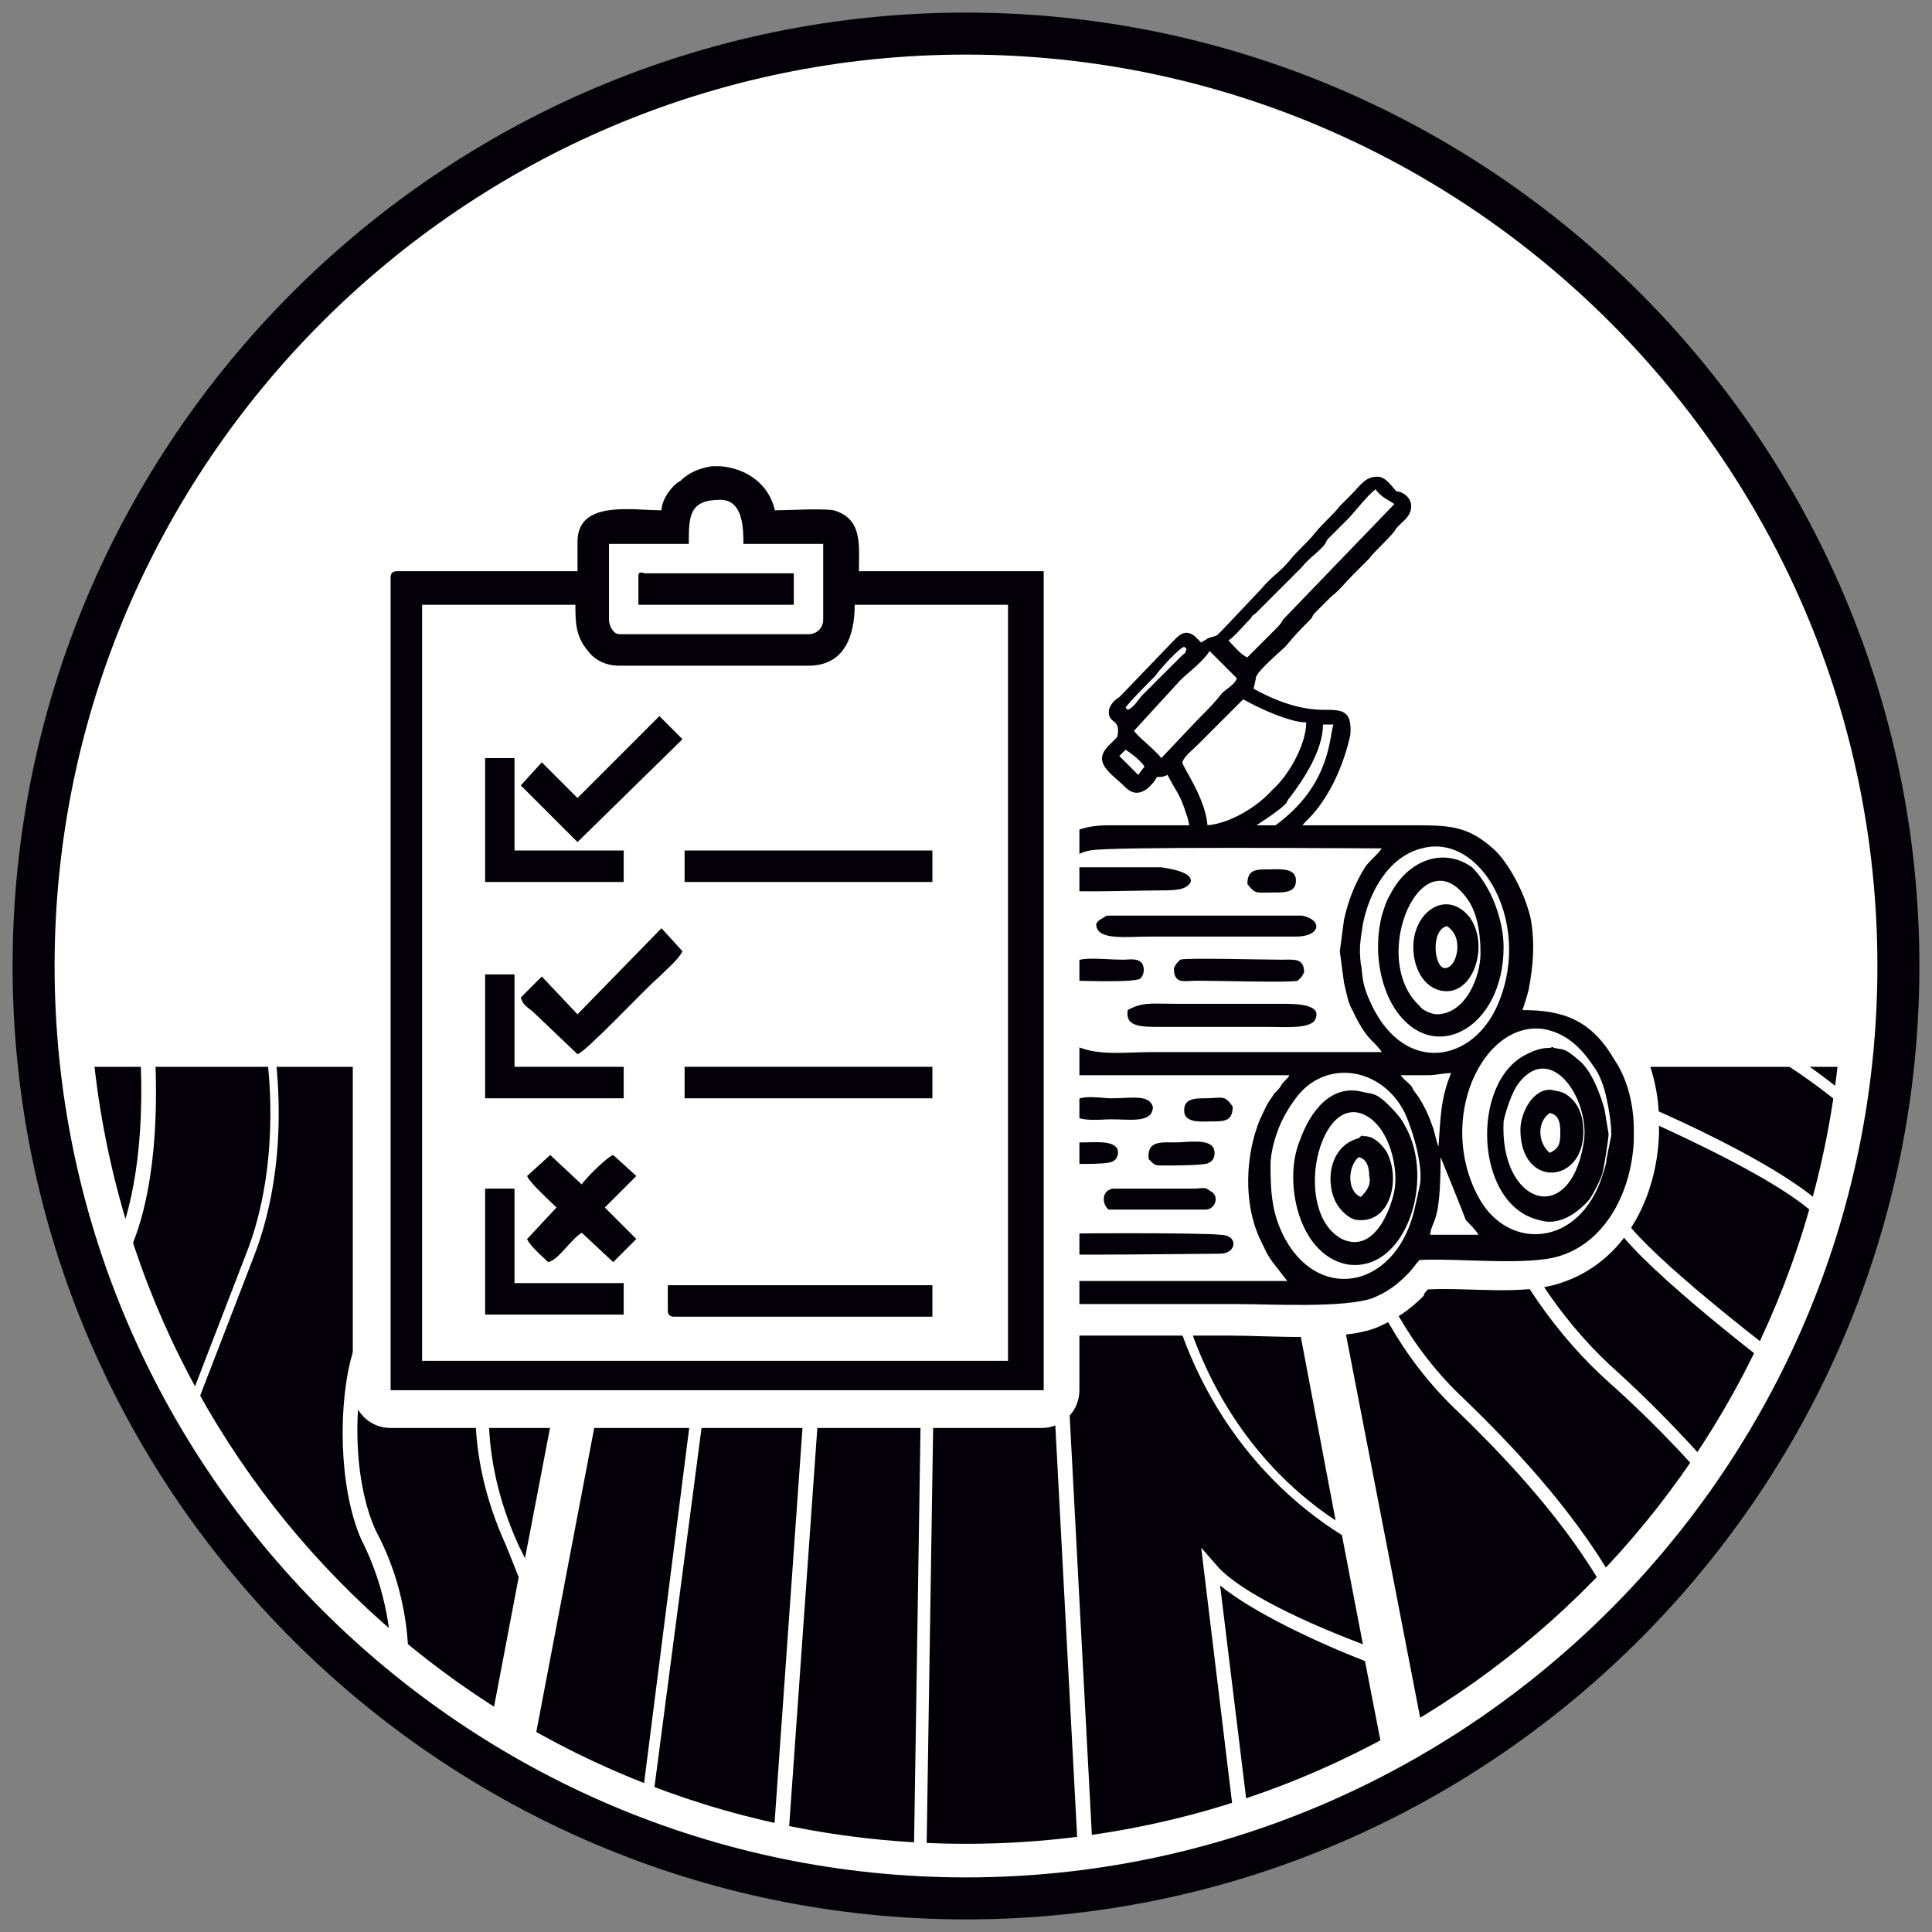
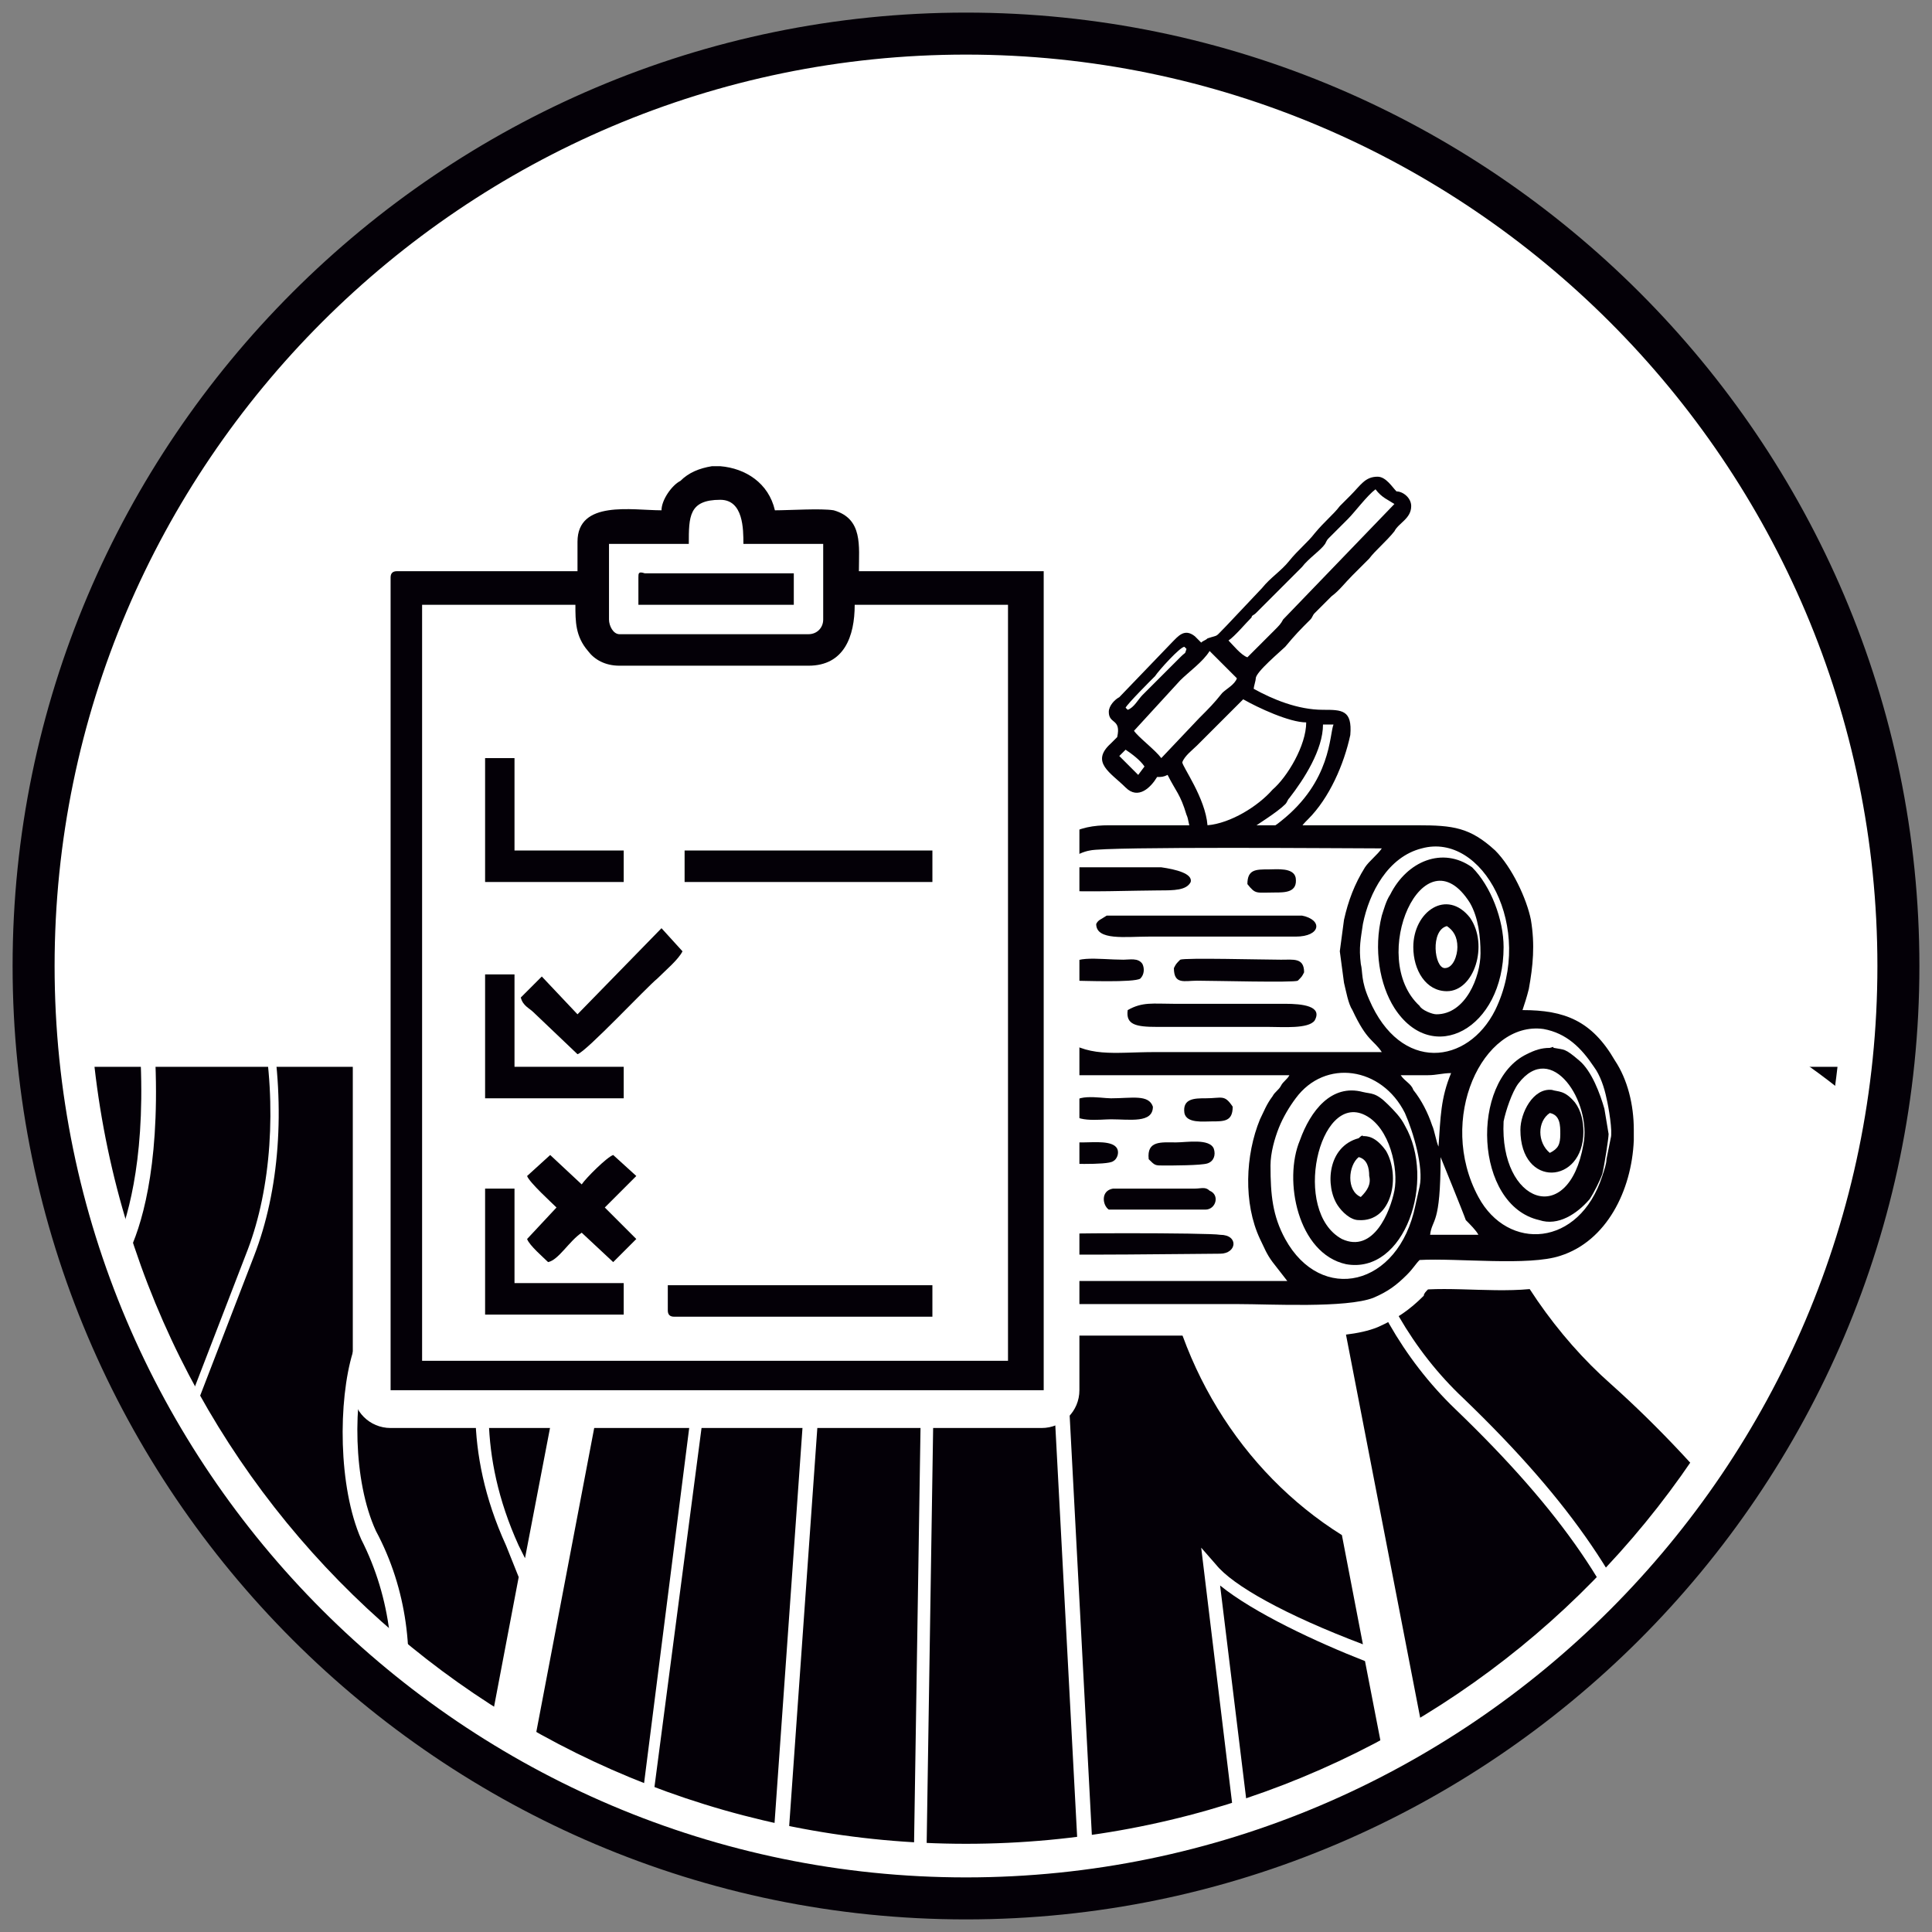
<svg xmlns="http://www.w3.org/2000/svg" xmlns:xlink="http://www.w3.org/1999/xlink" version="1.1" id="Warstwa_1" x="0px" y="0px" viewBox="0 0 92 92" style="enable-background:new 0 0 92 92;" xml:space="preserve">
  <rect x="0" y="0" width="92" height="92" fill="#808080" stroke="none" />
  <style type="text/css">
	.st0{fill-rule:evenodd;clip-rule:evenodd;fill:#FFFFFF;}
	.st1{fill:#040007;}
	.st2{clip-path:url(#SVGID_00000163071079760045424760000013195528880641294994_);}
	.st3{fill:#FFFFFF;}
	.st4{fill-rule:evenodd;clip-rule:evenodd;fill:#040007;}
</style>
  <g>
    <g>
      <ellipse transform="matrix(0.343 -0.939 0.939 0.343 -12.983 73.441)" class="st0" cx="46" cy="46" rx="44.4" ry="44.4" />
    </g>
    <g>
      <path class="st1" d="M46,91.4C21,91.4,0.6,71,0.6,46C0.6,21,21,0.6,46,0.6S91.4,21,91.4,46C91.4,71,71,91.4,46,91.4z M46,2.6    C22.1,2.6,2.6,22.1,2.6,46c0,23.9,19.5,43.4,43.4,43.4c23.9,0,43.4-19.5,43.4-43.4C89.4,22.1,69.9,2.6,46,2.6z" />
    </g>
    <g>
      <defs>
        <path id="SVGID_1_" d="M87.8,50.5C85.6,71.6,67.7,88.1,46,88.1c-21.7,0-39.6-16.4-41.8-37.5H87.8z" />
      </defs>
      <clipPath id="SVGID_00000047769242744600629980000006749048267131671228_">
        <use xlink:href="#SVGID_1_" style="overflow:visible;" />
      </clipPath>
      <g style="clip-path:url(#SVGID_00000047769242744600629980000006749048267131671228_);">
        <path class="st1" d="M83.9,45L83.9,45L83.9,45c-0.3-0.2-0.6-0.4-0.6-0.5c-1.7-1.2-3.3-3.2-4.3-5.2c-0.3-0.5-0.6-1.2-0.9-1.8     c-0.4-0.8-1.7-3.3-2.5-4.9h-3.7c0.2,0.5,0.2,0.4,1.9,4.4l1.4,3.3c1.2,2.8,4.7,6.4,8.9,9.1c1.4,0.9,2.7,1.8,3.9,2.8v0     c1.9,1.5,3.6,3.2,4.9,4.9l-5.5-9.6C86.3,46.7,84.8,45.6,83.9,45" />
      </g>
      <g style="clip-path:url(#SVGID_00000047769242744600629980000006749048267131671228_);">
        <path class="st1" d="M53.2,44.4L53.2,44.4c-0.2,1.2-0.8,2.4-1.4,3.6c-0.8,1.7-1.7,3.5-1.6,5.5l1.9,35.9h7l-1.9-15.7l0.7,0.8     c0.8,1,3.3,2.4,7,3.8l-1-5.2c-4.8-3-8.1-8.3-8.7-14.4c-0.6-5.4,0.7-10.8,3.2-14.1c-2.3-11.8-1.9-9.7-2.3-12h-3.1     C53.3,35.9,53.7,41.2,53.2,44.4" />
      </g>
      <g style="clip-path:url(#SVGID_00000047769242744600629980000006749048267131671228_);">
        <path class="st1" d="M49.2,32.6L49.2,32.6c-0.1,1.7,0.4,2.1-0.3,5.8c-0.4,2.2-0.9,4.3-1.4,6.5c-0.2,0.7-0.5,1.1-1.1,1.2     c-0.1,0-0.1,0-0.2,0c-0.6,0-1.1-0.4-1.5-1c-2.2-3.8-4-8.1-2.8-12.3c0,0,0-0.1,0-0.1h-3.7c-1,5.2-0.7,9.5,2.6,13.7     c3.5,4.2,3.9,8.7,3.8,11l-0.5,32.1h7.3l-1.9-35.8c-0.1-2.2,0.8-4,1.7-5.8c0.6-1.2,1.2-2.3,1.3-3.5c0.5-3.2,0.1-8.5-0.2-11.7H49.2     z" />
      </g>
      <g style="clip-path:url(#SVGID_00000047769242744600629980000006749048267131671228_);">
        <path class="st1" d="M33.2,42.4L33.2,42.4C33.2,42.4,33.2,42.4,33.2,42.4c0.5,2.8,2,5.8,4.4,8.9c1.6,2.1,2.1,6.2,1.9,8.5     l-2.1,29.7h6.1L44,57.3c0.1-2.2-0.3-6.6-3.7-10.6c-3.4-4.3-3.8-8.8-2.8-14.1h-2.4C34.6,35,35,33.1,33.2,42.4" />
      </g>
      <g style="clip-path:url(#SVGID_00000047769242744600629980000006749048267131671228_);">
        <path class="st1" d="M31,32.6L31,32.6c-1.2,4.4-4.1,10.5-5.9,13c-2,2.7-3.5,5.7-4.3,8.2l-3.3,10.7c-0.7,2.2-0.7,6,0.4,8.4     c3,5.6,1.3,12.4-2,16.4h6.1H22l2.7-14.2c-0.2-0.5-0.4-1-0.6-1.5c-2.1-4.6-1.5-8.3-0.9-10.7l1.6-6.6c0.8-3.2,3.4-7.9,5.8-11.6     c0,0,0,0,0,0c2.3-12.1,1.9-9.9,2.4-12.3H31z" />
      </g>
      <g style="clip-path:url(#SVGID_00000047769242744600629980000006749048267131671228_);">
        <path class="st1" d="M7.3,89.4L7.3,89.4c3.3-4.4,4.4-9,3-13c-5.9,4.3-8.6,8.3-8.6,13H7.3z" />
      </g>
      <g style="clip-path:url(#SVGID_00000047769242744600629980000006749048267131671228_);">
        <path class="st1" d="M13.8,32.6L13.8,32.6c-0.8,1.4-2.6,4.5-4.1,8c0,0,0,0,0,0c-1.4,3.4-2.5,7.1-2.3,10c0.2,5.1-0.7,7.9-1.3,9.1     c-0.2,0.4-0.4,1-0.7,1.7c-1.1,2.9-3,7.7-5.7,10.3C-5.7,77-10.7,82.3-12,89.4H-5c-0.2-4.8,1.7-8.8,6.1-12.9c2.6-2.3,7-7.3,8-10     l2.7-7c1.1-2.9,1.4-6.8,0.7-10.6c-0.8-4.3,2.7-12.5,5-16.3H13.8z" />
      </g>
      <g style="clip-path:url(#SVGID_00000047769242744600629980000006749048267131671228_);">
        <path class="st1" d="M16.8,64.4L16.8,64.4l3.3-10.7c0.8-2.6,2.4-5.7,4.4-8.4c2-2.6,4.7-8.8,5.8-12.7H27c-0.4,1.5-1.1,2.5-1.7,3.4     c-0.2,0.3-0.4,0.5-0.6,0.8c-0.4,0.6-0.7,1.3-1,1.9c-0.7,1.5-1.4,3.1-2.2,4.6c-0.2,0.5-0.8,1.1-1.5,1.1c-0.1,0-0.1,0-0.2,0     c-0.3-0.1-0.4-0.2-0.5-0.3c-1.7-1.7-2-4-0.9-6.5c0.1-0.3,0.3-0.6,0.4-0.9c0.2-0.4,0.4-0.8,0.6-1.2c0.4-0.9,0.4-1.6,1.2-2.9h-2.6     c-2.8,4.6-5.8,12.5-5.1,16.2c0.7,4,0.4,7.9-0.8,11l-2.7,7c-1,2.8-5.5,7.9-8.2,10.2c-4.3,4-6.1,7.7-5.9,12.4h5.6     c0-5,2.9-9.2,9.2-13.7l0.3-0.2l0.1,0.4c1.7,4.1,0.7,9-2.7,13.6H15c3.3-3.8,5.1-10.5,2.2-16.2C16.1,70.8,16.1,66.7,16.8,64.4" />
      </g>
      <g style="clip-path:url(#SVGID_00000047769242744600629980000006749048267131671228_);">
        <path class="st1" d="M31.2,52.8L31.2,52.8c1.6,2.6,3.4,6.2,2.6,12.2l-3.2,24.4h6.1l2.1-29.7c0.2-2.2-0.3-6.1-1.8-8     c-2.1-2.7-3.5-5.3-4.2-7.8L31.2,52.8z" />
      </g>
      <g style="clip-path:url(#SVGID_00000047769242744600629980000006749048267131671228_);">
        <path class="st1" d="M30.3,46.6L30.3,46.6c-2.2,3.4-4.2,7.4-4.9,10.1l-1.6,6.6c-0.6,2.3-1.1,5.9,0.9,10.3     c0.1,0.2,0.2,0.4,0.3,0.6L30.3,46.6z" />
      </g>
      <g style="clip-path:url(#SVGID_00000047769242744600629980000006749048267131671228_);">
        <path class="st1" d="M30.1,89.4L30.1,89.4L33.2,65c0.7-5.4-0.7-8.7-2.2-11.2l-6.8,35.7H30.1z" />
      </g>
      <g style="clip-path:url(#SVGID_00000047769242744600629980000006749048267131671228_);">
-         <path class="st1" d="M58.5,45.5L58.5,45.5c-2.2,3.2-3.3,8.2-2.8,13.3c0.6,5.7,3.5,10.7,7.9,13.6L58.5,45.5z" />
-       </g>
+         </g>
      <g style="clip-path:url(#SVGID_00000047769242744600629980000006749048267131671228_);">
        <path class="st1" d="M67,89.4L67,89.4l-2-10.3c-2.3-0.9-5.3-2.3-6.9-3.6l1.7,13.9H67z" />
      </g>
      <g style="clip-path:url(#SVGID_00000047769242744600629980000006749048267131671228_);">
        <path class="st1" d="M63.2,32.6L63.2,32.6c0.7,2.4,0.2,0.7,2.5,8.5c0.9,3,0.5,6.6-0.4,8.4C63,54.6,64.8,62,69.7,66.6     c5.2,5,7.9,9.1,9.3,13.5l2.9,9.3H91l-4-10.3c-1.4-3.6-5.6-9-10.3-13.2c-5.1-4.5-8.8-12.6-6.2-18.5c0.7-1.6,0.4-4.7-0.3-6.5     c-2.8-7.6-2.2-5.9-3.1-8.3H63.2z" />
      </g>
      <g style="clip-path:url(#SVGID_00000047769242744600629980000006749048267131671228_);">
-         <path class="st1" d="M67.8,32.6L67.8,32.6c0.9,2.4,0.3,0.7,3,8.1c0.7,2,1,5.2,0.3,7c-2.5,5.6,1.1,13.4,6,17.7     c4.7,4.3,9,9.8,10.4,13.4l4.1,10.5h9.3l-6.6-13.7c-1.4-2.9-1.3-5.5,0.4-7.7c1.6-2,0.9-4.9-0.2-7.3c-1.3-2.5-3.5-5.1-5.7-7     c-1.5-1.4-3.3-2.7-5.2-3.8c-4.4-2.8-7.9-6.4-9.2-9.4l-1.4-3.3c-0.2-0.5-2-4.6-2-4.6H67.8z" />
-       </g>
+         </g>
      <g style="clip-path:url(#SVGID_00000047769242744600629980000006749048267131671228_);">
        <path class="st1" d="M1.3,51.5L1.3,51.5c-0.1,0.4-0.1,0.9-0.2,1.4c-0.1,1.1-0.3,2.3-0.5,3.4c-0.3,2-0.8,4-1.7,5.7     c-0.6,1.1-1,2-1.5,2.9C-4.1,68-5.1,70-7.9,72.6c-0.8,0.7-1.5,1.4-2.2,2.1c-5,5-8.2,9.4-8.7,14.7h0.2h5.9     c1.3-7.4,6.6-13,11.9-18.1c2.7-2.6,4.5-7.3,5.6-10.1c0.3-0.8,0.5-1.4,0.7-1.8c0.5-1.2,1.4-3.9,1.2-8.8c-0.2-2,0.3-4.4,1-6.8     c0,0,0,0,0,0c1.5-4.6,4.1-9.2,5.3-11.2h-0.9L1.3,51.5z" />
      </g>
      <g style="clip-path:url(#SVGID_00000047769242744600629980000006749048267131671228_);">
        <path class="st1" d="M63.6,61L63.6,61l5.5,28.4c6.4,0,5.8,0,12.1,0l-2.8-9.1c-1.3-4.3-4-8.3-9.1-13.2c-5-4.8-6.9-12.5-4.5-17.8     c0.8-1.8,1.2-5.2,0.3-8c-2.3-8-1.8-6.3-2.5-8.7h-4.5C58.6,35.2,57.8,30.9,63.6,61" />
      </g>
      <g style="clip-path:url(#SVGID_00000047769242744600629980000006749048267131671228_);">
        <path class="st3" d="M86,66.3l-0.3-0.2c-0.3-0.2-6.4-4.8-8.4-7.2c-2.1-2.6-0.8-6.4-0.7-6.6l0.1-0.3l0.3,0.1     c0.4,0.1,9.1,3.7,10.6,6.2c1.5,2.6-1.2,7.5-1.4,7.7L86,66.3z M77,52.7c-0.3,0.9-0.9,3.8,0.7,5.8c1.8,2.1,6.9,6,8.1,6.9     c0.6-1.1,2.4-4.9,1.2-6.9C85.8,56.5,78.5,53.4,77,52.7z" />
      </g>
    </g>
    <g>
      <path class="st3" d="M46,88.4c-21.7,0-39.8-16.2-42.1-37.8l0-0.3h84.3l0,0.3C85.8,72.1,67.7,88.4,46,88.4z M4.5,50.8    c2.4,21.1,20.2,37,41.5,37c21.3,0,39.1-15.9,41.5-37H4.5z" />
    </g>
    <g>
      <path class="st0" d="M50.7,37.3c0-0.1-0.1-0.1-0.1-0.2c-0.6-0.9-0.5-1.9,0-2.8c-0.1-0.2-0.2-0.5-0.2-0.8c-0.1-0.9,0.4-1.5,0.9-2.1    l2.5-2.6c0.3-0.3,0.5-0.5,0.9-0.7c0.6-0.3,1.3-0.4,1.9-0.1l1.6-1.7c0.4-0.4,0.9-0.8,1.2-1.2c0.4-0.5,0.9-0.9,1.3-1.3    c0.4-0.5,0.8-0.8,1.2-1.3l0.5-0.6l0,0c0.8-0.8,1.2-1.4,2.5-1.4c1,0,1.5,0.5,2.1,1.1c0.7,0.6,1.3,1.1,1.3,2.2    c0,1.2-0.6,1.6-1.2,2.3c-0.4,0.5-0.9,0.8-1.2,1.3l0,0l-0.8,0.9l0,0c-0.3,0.3-0.6,0.7-1,1c-0.2,0.2-0.3,0.3-0.5,0.5    c-0.1,0.1-0.1,0.1-0.2,0.2c-0.1,0.1-0.1,0.2-0.2,0.3c-0.4,0.4-0.8,0.8-1.2,1.2c0,0-0.1,0.1-0.1,0.1c0.2,0,0.4,0.1,0.5,0.1    c0.7,0,1.4,0,2.1,0.5c0.9,0.6,1.1,1.7,0.9,2.7c-0.1,0.8-0.3,1.5-0.6,2.3l2.1,0c2.1,0,3.3,0.3,4.9,1.7c1.1,1,1.9,2.8,2.2,4.2    c0.2,1.1,0.2,2.1,0.1,3.1c1.6,0.4,2.8,1.3,3.8,3c0.7,1.3,1.1,2.7,1.1,4.2l0,0.1v0.5l0,0c-0.1,3-1.6,6.1-4.7,7.1    c-1.8,0.6-4.3,0.2-6.3,0.3c-0.1,0.1-0.2,0.2-0.2,0.3c-0.7,0.7-1.3,1.1-2.2,1.5c-1.7,0.7-5.1,0.4-7,0.4c-2.5,0-5.1,0-7.6,0    c-0.6,0-1.1-0.1-1.5-0.4c-0.7,0.4-1.6,0.4-2.5,0.4c-0.2,0-0.3,0-0.5,0l-1.6,0.1l-0.1-0.9c-2.2-1.3-3.3-4-3.4-6.5l0,0v-0.7l0,0    c0-0.5,0.1-1,0.2-1.5c0.4-1.9,1.5-3.8,3.2-4.9c0.5-0.3,1-0.5,1.5-0.6c-0.2-0.4-0.3-0.9-0.4-1.3c-0.2-0.8-0.1-1.5,0.2-2.1    c-0.2-0.4-0.3-0.8-0.3-1.2c0-0.7,0.2-1.5,0.5-2.2c0.6-1.4,1.8-2.9,3.2-3.6C49.7,37.6,50.2,37.4,50.7,37.3" />
    </g>
    <g>
      <path class="st4" d="M64.8,45.9c0.1,0.4,0,0.8,0.4,1.7c1.5,3.5,4.7,3.1,6,0.5c1.9-3.9-0.6-8.5-3.5-7.7c-1.6,0.4-2.5,2.1-2.8,3.6    C64.8,44.7,64.7,45.1,64.8,45.9 M69.1,51.1c-0.4,0-0.7,0.1-1.1,0.1c-0.4,0-0.8,0-1.3,0c0.2,0.3,0.5,0.4,0.6,0.7    c0.4,0.5,0.7,1.1,0.9,1.7c0.1,0.2,0.2,0.8,0.3,1C68.6,53.2,68.6,52.3,69.1,51.1z M76.7,54.2c0.1-0.3-0.1-1.5-0.2-1.9    c-0.1-0.5-0.3-1.1-0.6-1.5c-0.6-0.9-1.3-1.6-2.4-1.8c-2.9-0.4-5.1,4.3-3.1,8c1.4,2.6,4.8,2.4,5.9-1c0.1-0.3,0.2-0.6,0.2-0.8    L76.7,54.2z M67.6,56.5c0.2-0.9-0.3-2.6-0.7-3.5c-1.1-2.2-3.8-2.6-5.2-0.7c-0.3,0.4-0.6,0.9-0.8,1.4c-0.2,0.5-0.4,1.2-0.4,1.8    c0,1.4,0.1,2.4,0.7,3.5c1.7,3.1,5.4,2.3,6.2-1.6L67.6,56.5z M43.5,55.7v0.6c0.1,2.2,1,4.4,3,5.3c1.3,0.6-0.9,0.4,0.9,0.4    c0.5,0,1.5,0.1,1.7-0.3c0.1-0.3,0-0.6-0.2-0.7c-0.5-0.3-0.6,0.3-1.9-0.3c-1.3-0.6-2.3-2.5-2.4-3.8c-0.1-1.7,0.1-3.5,1.4-4.7    c1.1-1.1,1.5-1,3.1-1h12.3c-0.1,0.2-0.3,0.3-0.4,0.5c-0.1,0.2-0.3,0.3-0.4,0.5c-0.3,0.4-0.4,0.7-0.6,1.1c-0.7,1.7-0.8,4,0,5.7    c0.2,0.4,0.3,0.7,0.6,1.1l0.7,0.9c-1.8,0-8.5,0-10.2,0c-0.8,0-1,1.1,0.3,1.1c0.9,0,6.7,0,7.6,0c1.5,0,5.1,0.2,6.4-0.3    c0.7-0.3,1.1-0.6,1.6-1.1c0.3-0.3,0.4-0.5,0.6-0.7c1.8-0.1,5.2,0.3,6.7-0.2c2.2-0.7,3.4-3.1,3.5-5.5v-0.5c0-1.2-0.3-2.4-0.9-3.3    c-1.1-1.9-2.4-2.4-4.4-2.4c0.1-0.3,0.2-0.6,0.3-1c0.2-1.1,0.3-2.1,0.1-3.3c-0.2-1-0.9-2.5-1.7-3.3c-1.2-1.1-2-1.2-3.7-1.2l-14.7,0    c-0.7,0-1.4,0.1-2,0.5c-1.9,1-3.6,4.9-2.3,4.9c0.9,0,0.2-1.3,1.7-3.1c0.4-0.5,1.1-1,1.7-1.1c0.8-0.2,12.4-0.1,13.9-0.1    c-0.2,0.3-0.6,0.6-0.8,0.9c-0.5,0.8-0.8,1.6-1,2.5l-0.2,1.5l0.2,1.5c0.1,0.4,0.2,1,0.4,1.3c0.7,1.5,1,1.4,1.4,2    c-3.6,0-7.2,0-10.8,0c-2,0-3.2,0.3-4.6-0.8c-1.5-1.3-1.2-3.3-1.9-3.4c-0.6,0.2-0.6,0.4-0.5,1.1c0.1,0.4,0.2,0.8,0.4,1.3    c0.4,1,1.1,1.6,1.3,1.9c-1.4,0-2.5-0.1-3.5,0.6c-1.3,0.8-2.1,2.3-2.4,3.8C43.6,54.8,43.6,55.2,43.5,55.7z M68.6,55.1    c0,3.3-0.4,2.9-0.5,3.7h2.3c-0.1-0.2-0.4-0.5-0.6-0.7C69.7,57.8,68.6,55.1,68.6,55.1z" />
    </g>
    <g>
      <path class="st4" d="M74,49.9c0.5,0.1,0.5,0,1.2,0.6c0.6,0.5,1,1.6,1.2,2.3l0.2,1.2c0,0.2-0.2,1.5-0.3,1.9    c-0.1,0.3-0.4,0.9-0.6,1.2c-0.6,0.7-1.5,1.3-2.4,1c-3.1-0.7-3.3-6.6-0.6-7.9c0.4-0.2,0.7-0.3,1.1-0.3C74.1,49.8,73.9,49.9,74,49.9     M75.4,54.5c0.4-2-1.5-5-3.1-2.9c-0.3,0.4-0.6,1.3-0.7,1.8C71.4,57.3,74.7,58.5,75.4,54.5z" />
    </g>
    <g>
      <path class="st4" d="M64.9,52c0.4,0.1,0.6,0,1.2,0.6c0.3,0.3,0.6,0.6,0.8,1c1.5,2.6,0,7.1-2.8,6.6c-2.3-0.5-3-4-2.2-5.9    C62.4,52.9,63.4,51.6,64.9,52 M66.4,56.7c0.2-1-0.2-3-1.4-3.6c-2.2-1.1-3.5,4.6-1.1,5.9C65.4,59.7,66.2,57.7,66.4,56.7z" />
    </g>
    <g>
      <path class="st4" d="M64.9,54.1c0.2,0,0.6,0,1.1,0.7c0.7,1.2,0.3,3.4-1.3,3.3c-0.4,0-0.8-0.4-1-0.7c-0.6-0.9-0.5-2.8,1-3.2    C64.9,54,64.9,54.1,64.9,54.1 M64.8,57c0.3-0.3,0.5-0.6,0.4-1c0-0.4-0.1-0.8-0.5-0.9C64.2,55.5,64.1,56.7,64.8,57z" />
    </g>
    <g>
      <path class="st4" d="M73.9,51.9c0.3,0.1,0.6,0,1.1,0.6c0.3,0.4,0.4,0.9,0.4,1.4c0,2.5-3,2.7-3-0.1C72.4,53,73,51.8,73.9,51.9     M73.8,54.9c0.4-0.2,0.5-0.4,0.5-0.9c0-0.4,0-0.9-0.5-1C73.2,53.4,73.2,54.4,73.8,54.9z" />
    </g>
    <g>
      <path class="st4" d="M46.6,55.2c-0.1-0.8,0.4-0.8,1.1-0.8h3.9c0.5,0,1.4-0.1,1.6,0.3c0.1,0.2,0,0.5-0.2,0.6    c-0.3,0.2-2.4,0.1-2.8,0.1l-2.9,0C46.9,55.5,46.9,55.5,46.6,55.2" />
    </g>
    <g>
      <path class="st4" d="M62.1,46.3c-0.1,0.2-0.1,0.2-0.3,0.4c-0.2,0.1-4,0-4.8,0c-0.6,0-1.1,0.2-1.1-0.6c0.1-0.2,0.1-0.2,0.3-0.4    c0.2-0.1,4,0,4.8,0C61.6,45.7,62.1,45.6,62.1,46.3" />
    </g>
    <g>
      <path class="st4" d="M52.2,44c0.1-0.2,0.2-0.2,0.5-0.4l9.3,0c1,0.2,0.9,1-0.3,1l-7,0C53.6,44.6,52.2,44.8,52.2,44" />
    </g>
    <g>
      <path class="st4" d="M57.6,56.7c0.5,0.2,0.3,0.9-0.2,0.9l-4.6,0c-0.3-0.2-0.4-0.9,0.2-1l3.9,0C57.2,56.6,57.4,56.5,57.6,56.7" />
    </g>
    <g>
      <path class="st4" d="M53.7,48.1c0.7-0.4,1.2-0.3,2.2-0.3l5.3,0c0.8,0,1.8,0.1,1.4,0.8c-0.3,0.4-1.5,0.3-2.2,0.3l-5.3,0    C54.1,48.9,53.6,48.8,53.7,48.1" />
    </g>
    <g>
      <path class="st4" d="M58.1,59.7c-0.6,0-8.2,0.1-8.7,0c-0.8-0.2-0.7-0.8,0-0.9c0.3-0.1,8.2-0.1,8.7,0C59,58.8,58.9,59.7,58.1,59.7" />
    </g>
    <g>
      <path class="st4" d="M54.9,52.7c0,0.8-1.1,0.6-2,0.6c-0.5,0-1.9,0.2-1.9-0.5c0-0.8,1.4-0.5,1.9-0.5C53.9,52.3,54.7,52.1,54.9,52.7    " />
    </g>
    <g>
      <path class="st4" d="M51.2,46.7c-0.2-0.2-0.2-0.2-0.3-0.4c-0.1-0.9,1.4-0.6,2.6-0.6c0.3,0,0.7-0.1,0.9,0.2    c0.1,0.2,0.1,0.5-0.1,0.7C54,46.8,51.5,46.7,51.2,46.7" />
    </g>
    <g>
      <path class="st4" d="M56.7,42c-0.2,0.4-0.8,0.4-1.5,0.4c-1,0-3.8,0.1-4.6,0c-1.1-0.1-1.4-1,0.7-1.1l4,0C56,41.4,56.8,41.6,56.7,42    " />
    </g>
    <g>
      <path class="st4" d="M50.2,56.9c0,0.2,0.1,0.6-0.3,0.7l-3,0c-0.2-0.2-0.4-0.4-0.3-0.7c0.2-0.4,0.5-0.3,0.8-0.3c0.8,0,1.5,0,2.3,0    C50,56.7,50,56.7,50.2,56.9" />
    </g>
    <g>
      <path class="st4" d="M54.7,55.2c-0.1-0.9,0.6-0.8,1.3-0.8c0.5,0,1.6-0.2,1.8,0.3c0.1,0.3,0,0.6-0.3,0.7c-0.3,0.1-1.7,0.1-2.1,0.1    C55,55.5,55,55.5,54.7,55.2" />
    </g>
    <g>
      <path class="st4" d="M58.7,52.7c0,0.7-0.4,0.7-1,0.7c-0.4,0-1.2,0.1-1.3-0.4c-0.1-0.7,0.5-0.7,1-0.7    C58.2,52.3,58.3,52.1,58.7,52.7" />
    </g>
    <g>
      <path class="st4" d="M59.4,42.1c0-0.7,0.4-0.7,1-0.7c0.4,0,1.2-0.1,1.3,0.4c0.1,0.7-0.5,0.7-1,0.7C59.8,42.5,59.8,42.6,59.4,42.1" />
    </g>
    <g>
      <path class="st4" d="M49.2,52.3c0.7,0.3,0.4,0.7,0.1,0.9c-0.3,0.2-1.1,0.2-1.4,0.1c-0.5-0.2-0.5-0.7-0.2-0.9    C48,52.2,48.9,52.2,49.2,52.3" />
    </g>
    <g>
      <path class="st4" d="M49.2,59.7l-1.4,0c-0.2-0.2-0.3-0.3-0.3-0.6c0.1-0.2,0.1-0.2,0.3-0.4c0.3,0,1.2-0.1,1.4,0    C49.6,59,49.4,59.5,49.2,59.7" />
    </g>
    <g>
      <path class="st4" d="M67.2,24.1c0,0.6-0.6,0.8-0.8,1.2c-0.4,0.5-0.9,0.9-1.2,1.3l-0.8,0.8c-0.4,0.4-0.6,0.7-1,1    c-0.2,0.2-0.3,0.3-0.5,0.5c-0.1,0.1-0.2,0.2-0.3,0.3c-0.1,0.1-0.1,0.2-0.2,0.3c-0.5,0.5-0.7,0.7-1.2,1.3C61,31,59.8,32,59.8,32.3    c0,0.1-0.1,0.4-0.1,0.5c0.9,0.5,2.1,1,3.3,1c0.9,0,1.4,0,1.3,1.2C64,36.4,63.3,38,62.3,39c-0.2,0.2-0.3,0.3-0.4,0.5    c-1.9,0.1-3.1,0-5.2,0c-0.1-0.2-0.1-0.5-0.2-0.7c-0.3-1-0.5-1.1-0.9-1.9c-0.2,0.1-0.3,0.1-0.5,0.1c-0.3,0.5-0.9,1.1-1.5,0.5    c-0.7-0.7-1.7-1.2-0.7-2.1c0.1-0.1,0.2-0.2,0.3-0.3c0.2-0.9-0.4-0.6-0.4-1.2c0-0.3,0.3-0.6,0.5-0.7l2.5-2.6    c0.3-0.3,0.6-0.7,1.1-0.3c0.1,0.1,0.2,0.2,0.3,0.3c0.1-0.1,0.2-0.1,0.3-0.2c0.6-0.2,0.3,0,0.9-0.6l1.7-1.8    c0.4-0.5,0.9-0.8,1.3-1.3c0.4-0.5,0.9-0.9,1.2-1.3c0.5-0.6,0.9-0.9,1.2-1.3l0.5-0.5c0.5-0.5,0.7-0.9,1.3-0.9    c0.4,0,0.7,0.5,0.9,0.7C66.8,23.4,67.2,23.7,67.2,24.1 M65.5,23.3c-0.4,0.3-1,1.1-1.3,1.4l-0.9,0.9c-0.1,0.1-0.1,0.1-0.2,0.3    c-0.2,0.3-0.8,0.7-1.1,1.1c-0.3,0.3-0.6,0.6-0.9,0.9c-0.3,0.3-0.6,0.6-0.9,0.9c-0.2,0.2-0.3,0.3-0.4,0.4c-0.1,0.1-0.2,0.1-0.2,0.2    c-0.3,0.3-0.8,0.9-1.1,1.1c0.2,0.2,0.6,0.7,0.9,0.8l0.9-0.9c0.2-0.2,0.3-0.3,0.4-0.4c0.2-0.2,0.3-0.3,0.4-0.5l5.3-5.5    C66.1,23.8,65.8,23.7,65.5,23.3z M56.5,30.9l-0.1-0.1c-0.2,0-1.2,1.1-1.4,1.4c-0.2,0.2-1.3,1.3-1.4,1.5l0.1,0.1    c0.3-0.1,0.5-0.5,0.7-0.7l1.8-1.8C56.5,31,56.4,31.2,56.5,30.9z M58.9,32.3L57.6,31c-0.3,0.5-1,1-1.4,1.4L54,34.8    c0.2,0.3,1,0.9,1.3,1.3l1.8-1.9c0.5-0.5,0.7-0.7,1.1-1.2C58.4,32.8,58.8,32.6,58.9,32.3z M63.5,34.5H63c0,1.2-0.9,2.6-1.6,3.5    c-0.1,0.1-0.1,0.2-0.2,0.3c-0.4,0.4-1.4,1-1.5,1.1c0.9,0,0.8,0.1,1.3-0.3C63.4,37.2,63.3,35,63.5,34.5z M62.2,34.4    c-0.8,0-2.3-0.7-3-1.1L57,35.5c-0.2,0.2-0.6,0.5-0.7,0.8c0,0.2,1.1,1.7,1.2,3c1.1-0.1,2.4-0.9,3.1-1.7    C61.3,37,62.2,35.5,62.2,34.4z M54.2,36.9l0.3-0.4c-0.2-0.3-0.6-0.6-0.9-0.8L53.3,36L54.2,36.9z" />
    </g>
    <g>
      <path class="st4" d="M71.6,45.1c0,3.9-3.4,5.7-5.2,2.9c-0.7-1.1-1-2.8-0.6-4.4c0.1-0.3,0.2-0.7,0.4-1c0.8-1.6,2.5-2.3,3.9-1.3    C71,42.2,71.6,43.8,71.6,45.1 M68.4,48.3c1.4,0,2.1-1.8,2.1-2.9c0-0.8-0.1-1.7-0.5-2.4c-2.2-3.5-4.9,2.6-2.4,4.9    C67.7,48.1,68.2,48.3,68.4,48.3z" />
    </g>
    <g>
      <path class="st4" d="M68.9,47.2c-1,0-1.6-1-1.6-2.1c0-1.7,1.6-2.8,2.7-1.4C70.9,45,70.2,47.2,68.9,47.2 M69.4,45.1    c0-0.5-0.2-0.8-0.5-1c-0.8,0.2-0.6,2-0.1,2C69.2,46.1,69.4,45.5,69.4,45.1z" />
    </g>
    <g>
      <path class="st0" d="M38,22.5c0.7,0,1.5,0,2.1,0.1c1.2,0.3,2.1,1.2,2.4,2.4c0,0.1,0.1,0.3,0.1,0.4h7c1,0,1.8,0.8,1.8,1.8v39    c0,1-0.8,1.8-1.8,1.8H18.6c-1,0-1.8-0.8-1.8-1.8V27.5c0-1.2,0.9-2,2-2h6.8c0.2-1.6,1.3-2.6,2.9-2.9c0.6-0.1,1.1-0.1,1.6-0.1    c0.3-0.4,0.6-0.7,0.9-1c0.7-0.6,1.7-1,2.6-1c0,0,0.1,0,0.1,0h0.4c0,0,0.1,0,0.1,0C35.8,20.6,37.2,21.3,38,22.5" />
    </g>
    <g>
      <path class="st4" d="M29,29.5v-3.6h3.8c0-1.3,0-2.1,1.5-2.1c1.1,0,1.1,1.4,1.1,2.1h3.8v3.6c0,0.4-0.3,0.7-0.7,0.7h-9    C29.2,30.2,29,29.8,29,29.5 M33.9,22.2h0.4c1.2,0.1,2.3,0.8,2.6,2.1c0.7,0,2.2-0.1,2.8,0c1.4,0.4,1.2,1.7,1.2,2.9h8.8v39H18.6    V27.5c0-0.2,0.1-0.3,0.3-0.3h8.6v-1.4c0-2,2.6-1.5,4-1.5c0-0.5,0.5-1.2,0.9-1.4C32.8,22.5,33.3,22.3,33.9,22.2z M20.1,28.8h7.3    c0,0.8,0,1.5,0.6,2.2c0.3,0.4,0.8,0.7,1.5,0.7h9c1.7,0,2.2-1.4,2.2-2.9h7.3v36H20.1V28.8z" />
    </g>
    <g>
      <path class="st4" d="M31.8,62.4c0,0.2,0.1,0.3,0.3,0.3h12.3v-1.5H31.8V62.4z" />
    </g>
    <g>
-       <rect x="32.6" y="50.8" class="st4" width="11.8" height="1.5" />
-     </g>
+       </g>
    <g>
      <rect x="32.6" y="40.5" class="st4" width="11.8" height="1.5" />
    </g>
    <g>
      <polygon class="st4" points="23.1,62.6 29.7,62.6 29.7,61.1 24.5,61.1 24.5,56.6 23.1,56.6   " />
    </g>
    <g>
      <polygon class="st4" points="23.1,52.3 29.7,52.3 29.7,50.8 24.5,50.8 24.5,46.4 23.1,46.4   " />
    </g>
    <g>
      <polygon class="st4" points="23.1,42 29.7,42 29.7,40.5 24.5,40.5 24.5,36.1 23.1,36.1   " />
    </g>
    <g>
      <path class="st4" d="M27.5,48.3l-1.7-1.8l-1,1c0.1,0.4,0.4,0.5,0.6,0.7l2.1,2c0.4-0.1,3.3-3.2,3.8-3.6c0.4-0.4,1-0.9,1.2-1.3    l-1-1.1L27.5,48.3z" />
    </g>
    <g>
-       <polygon class="st4" points="27.5,38 25.8,36.3 24.8,37.4 27.5,40.1 32.5,35.2 31.4,34.1   " />
-     </g>
+       </g>
    <g>
      <path class="st4" d="M30.4,27.5v1.3h7.4v-1.5h-7.1C30.4,27.2,30.4,27.3,30.4,27.5" />
    </g>
    <g>
      <path class="st4" d="M25.1,56c0.1,0.3,1.2,1.3,1.4,1.5L25.1,59c0.1,0.3,0.8,0.9,1,1.1c0.5-0.1,1-1,1.6-1.4l1.5,1.4l1.1-1.1    l-1.5-1.5l1.5-1.5l-1.1-1c-0.3,0.1-1.3,1.1-1.5,1.4L26.2,55L25.1,56z" />
    </g>
  </g>
</svg>